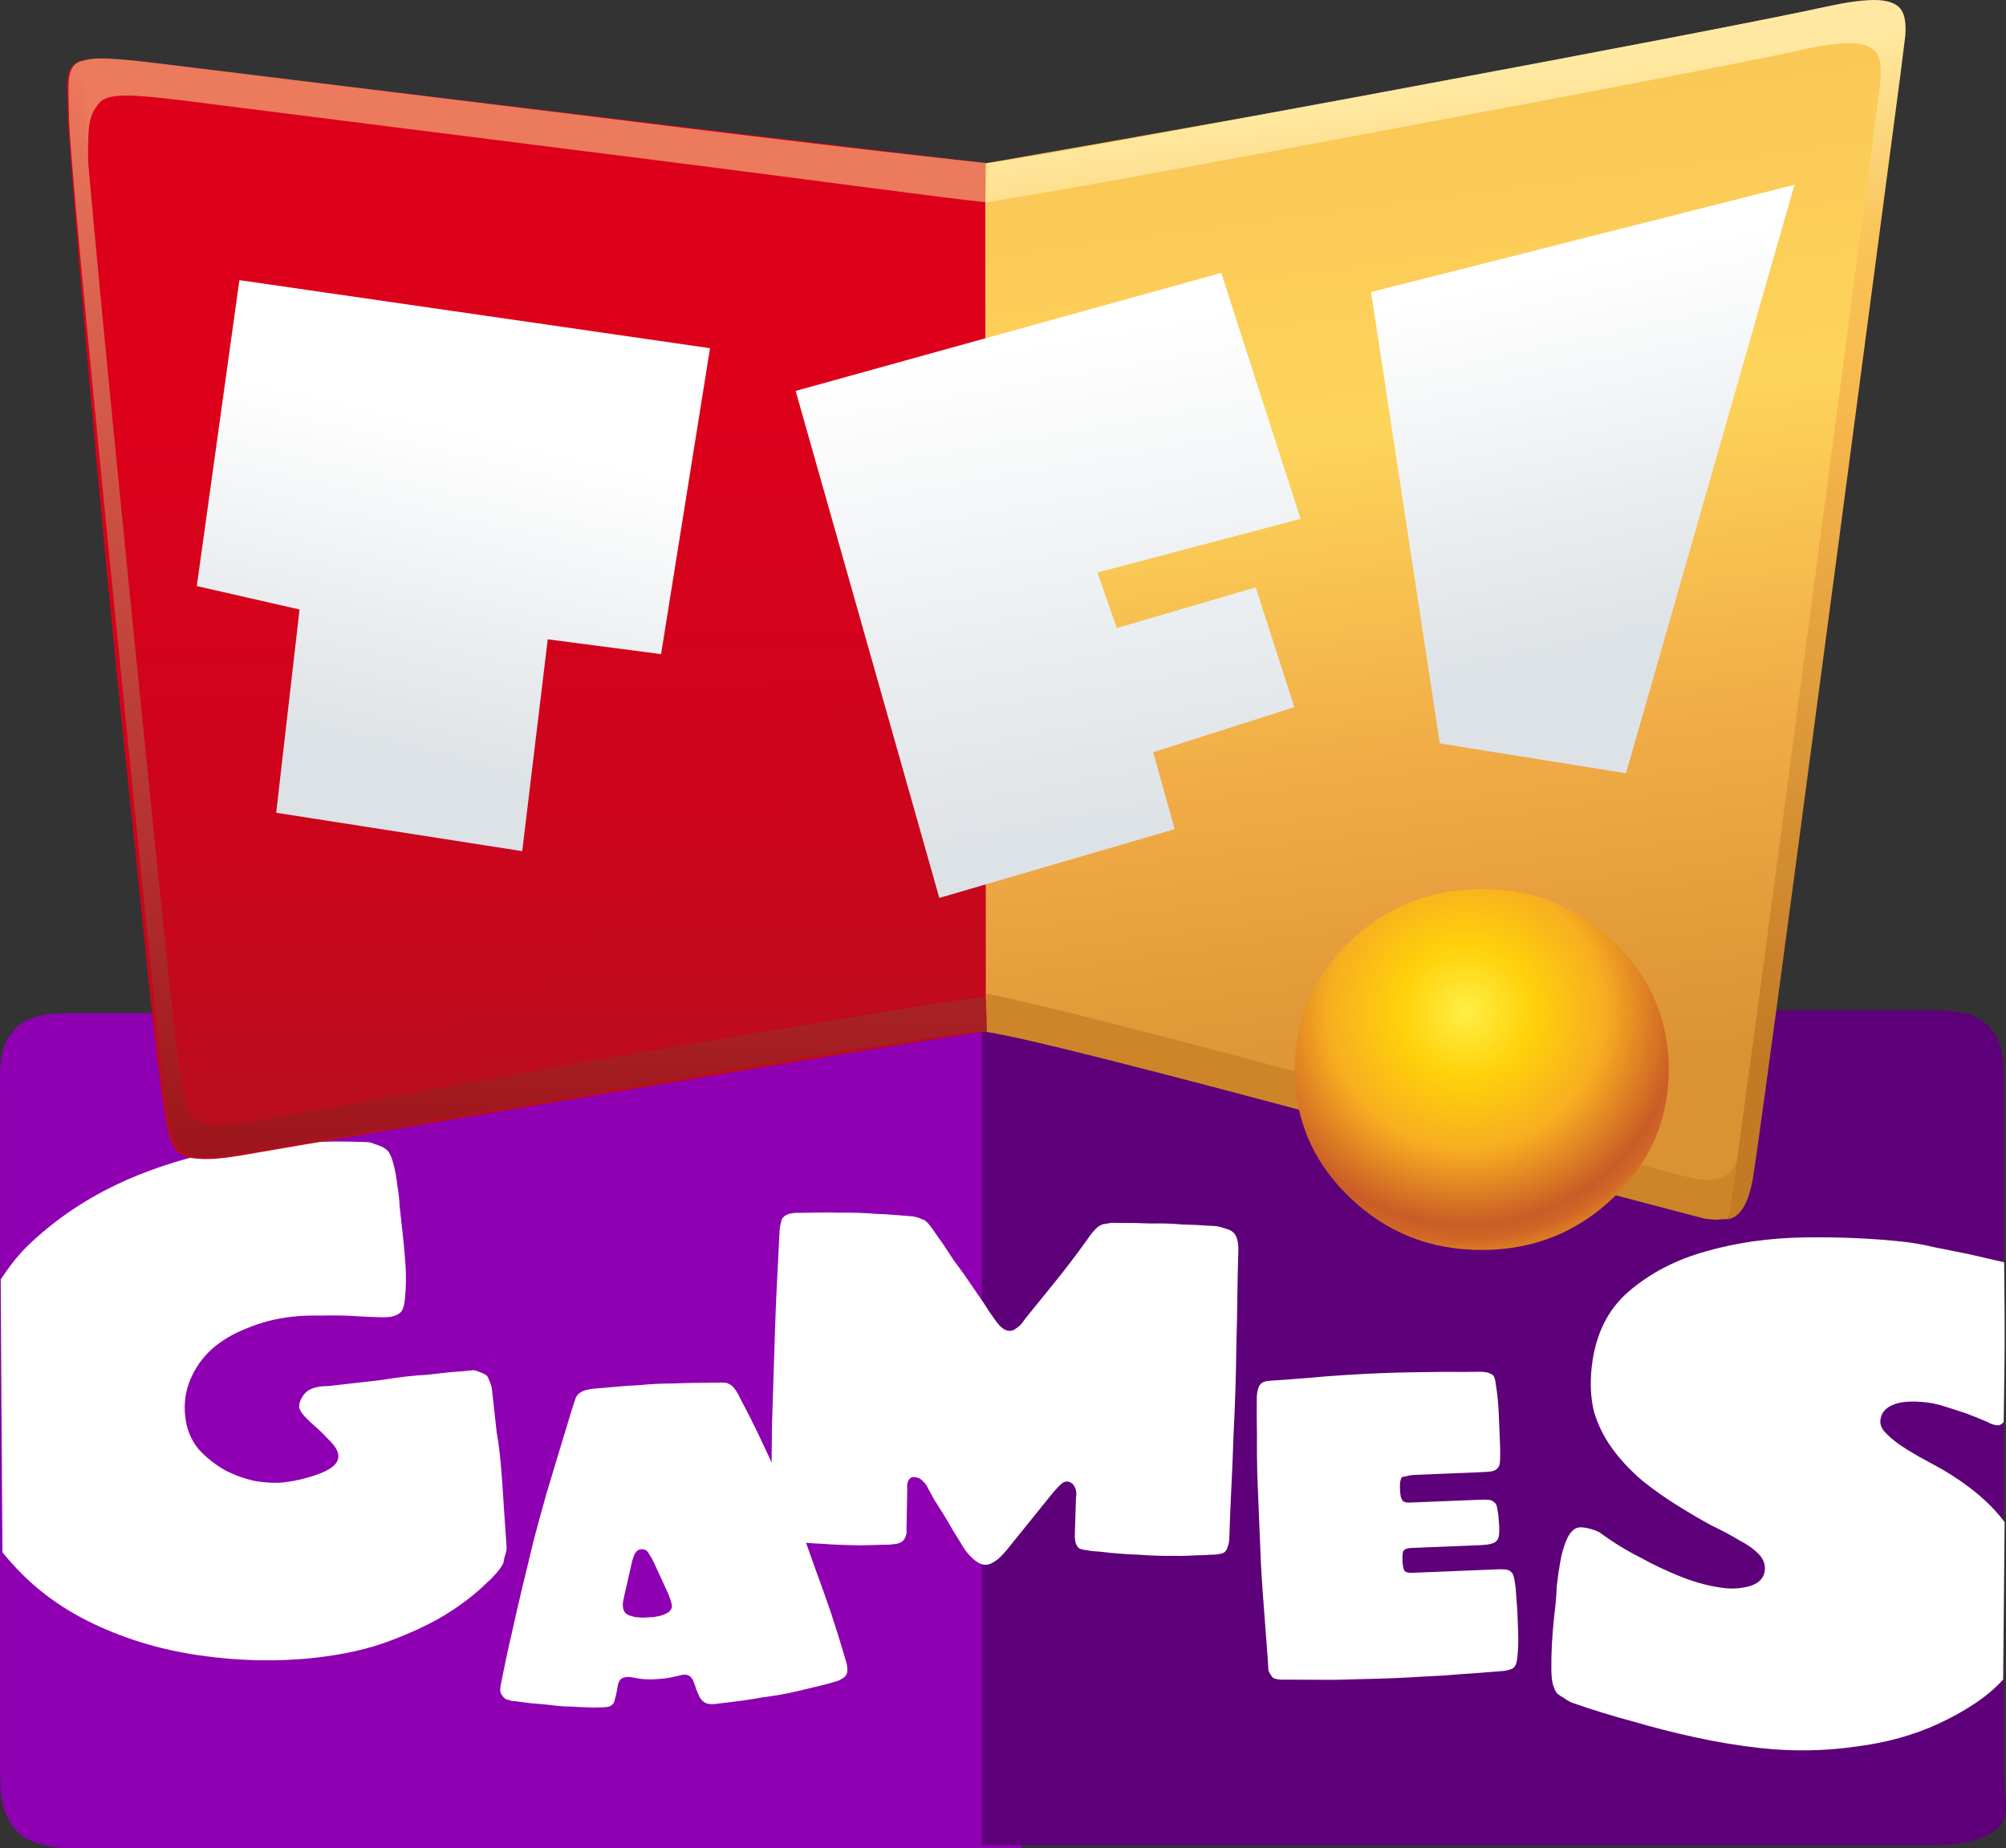
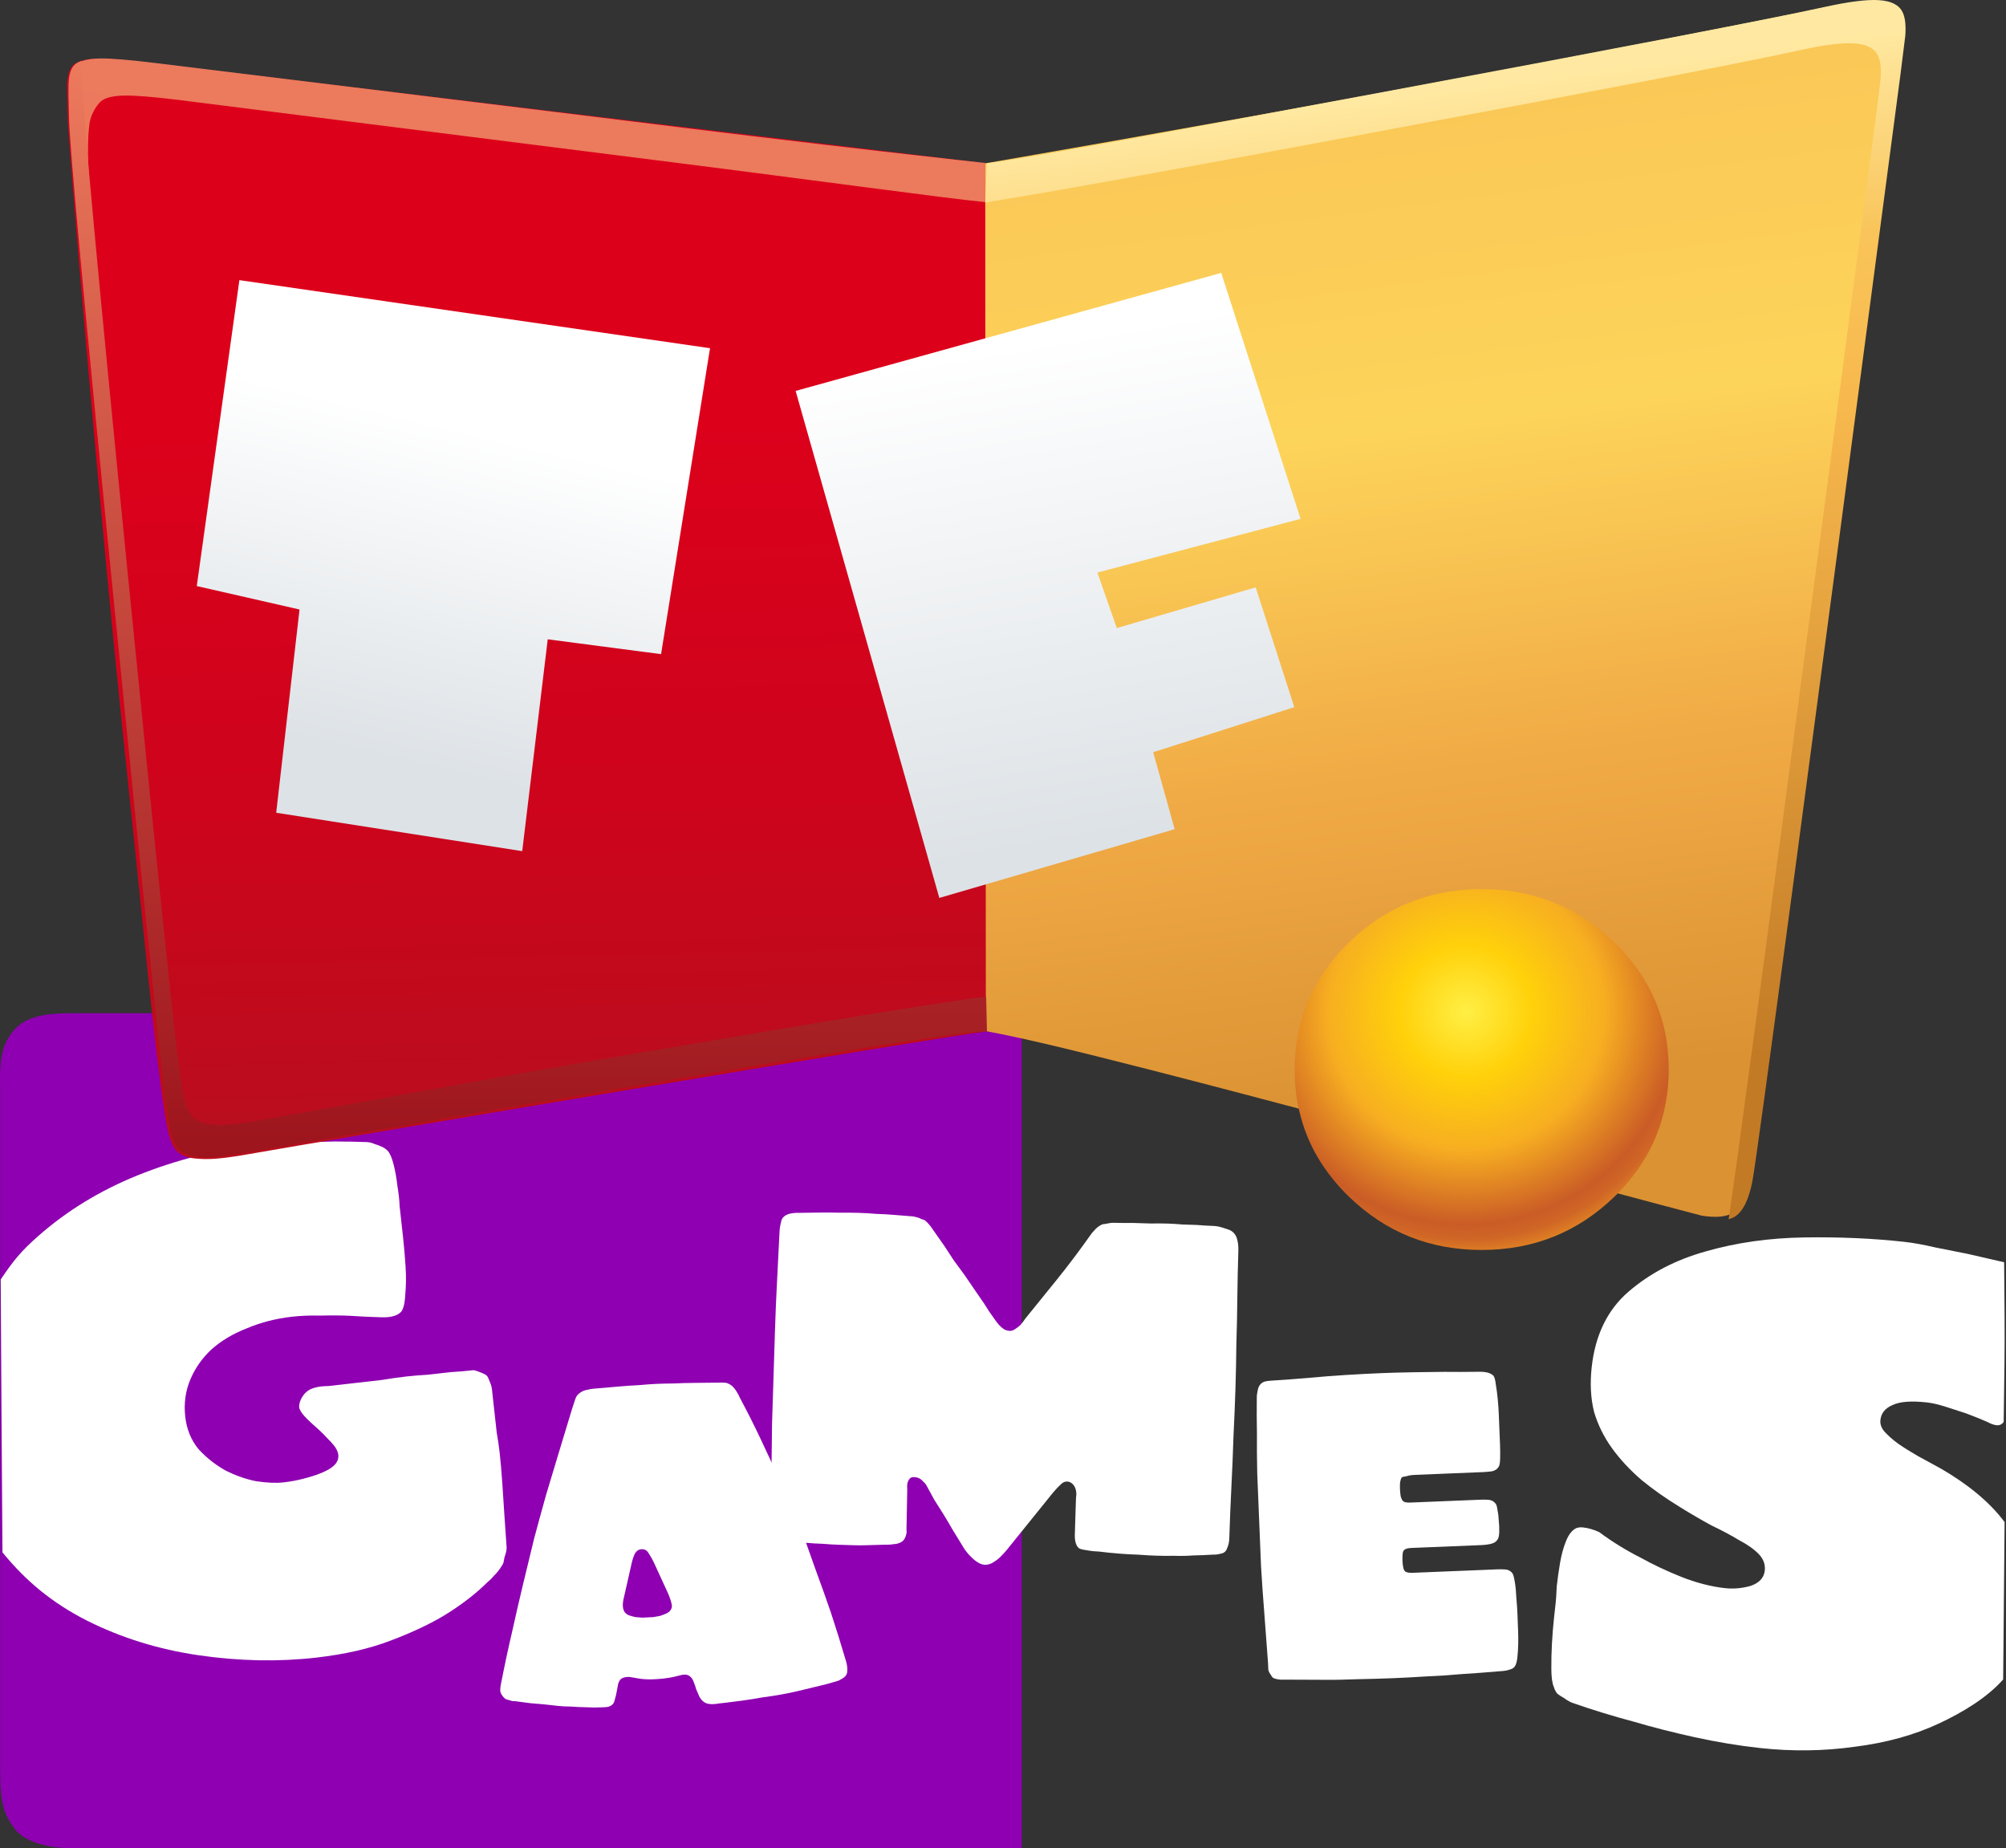
<svg xmlns="http://www.w3.org/2000/svg" version="1.1" width="307.44" height="283.242" viewBox="0,0,307.44,283.242">
  <rect x="0" y="0" width="307.44" height="283.242" fill="#333333" stroke="none" />
  <defs>
    <linearGradient x1="258.609" y1="35.454" x2="262.959" y2="221.586" gradientUnits="userSpaceOnUse" id="color-1">
      <stop offset="0" stop-color="#dd001a" />
      <stop offset="0.333" stop-color="#dd001b" />
      <stop offset="0.667" stop-color="#cd041c" />
      <stop offset="1" stop-color="#b4101d" />
    </linearGradient>
    <linearGradient x1="238.897" y1="60.493" x2="259.07" y2="212.655" gradientUnits="userSpaceOnUse" id="color-2">
      <stop offset="0" stop-color="#fac756" />
      <stop offset="0.333" stop-color="#fdd45a" />
      <stop offset="0.667" stop-color="#f1ab46" />
      <stop offset="1" stop-color="#db9233" />
    </linearGradient>
    <linearGradient x1="178.369" y1="61.984" x2="156.805" y2="201.438" gradientUnits="userSpaceOnUse" id="color-3">
      <stop offset="0" stop-color="#ec7a5d" />
      <stop offset="0.298" stop-color="#eb7258" />
      <stop offset="0.659" stop-color="#de1d20" />
      <stop offset="1" stop-color="#dd001b" />
    </linearGradient>
    <linearGradient x1="239.207" y1="60.743" x2="259.38" y2="212.906" gradientUnits="userSpaceOnUse" id="color-4">
      <stop offset="0" stop-color="#ffe9a2" />
      <stop offset="0.204" stop-color="#f9c459" />
      <stop offset="0.369" stop-color="#f7b84d" />
      <stop offset="1" stop-color="#c37a25" />
    </linearGradient>
    <linearGradient x1="333.908" y1="32.165" x2="313.184" y2="170.958" gradientUnits="userSpaceOnUse" id="color-5">
      <stop offset="0" stop-color="#d78e30" />
      <stop offset="0.204" stop-color="#dc9333" />
      <stop offset="0.369" stop-color="#cf842a" />
      <stop offset="1" stop-color="#ce852a" />
    </linearGradient>
    <radialGradient cx="311.028" cy="193.391" r="37.239" gradientUnits="userSpaceOnUse" id="color-6">
      <stop offset="0" stop-color="#ffef45" />
      <stop offset="0.271" stop-color="#ffd10a" />
      <stop offset="0.569" stop-color="#f7ae21" />
      <stop offset="0.878" stop-color="#ca5c26" />
      <stop offset="0.937" stop-color="#d06626" />
      <stop offset="1" stop-color="#df8123" />
    </radialGradient>
    <linearGradient x1="322.136" y1="77.202" x2="335.291" y2="152.873" gradientUnits="userSpaceOnUse" id="color-7">
      <stop offset="0" stop-color="#ffffff" />
      <stop offset="1" stop-color="#dde2e6" />
    </linearGradient>
    <linearGradient x1="321.824" y1="80.275" x2="334.265" y2="138.23" gradientUnits="userSpaceOnUse" id="color-8">
      <stop offset="0" stop-color="#ffffff" />
      <stop offset="1" stop-color="#dde2e6" />
    </linearGradient>
    <linearGradient x1="256.114" y1="127.349" x2="244.112" y2="178.098" gradientUnits="userSpaceOnUse" id="color-9">
      <stop offset="0" stop-color="#ffffff" />
      <stop offset="1" stop-color="#dde2e6" />
    </linearGradient>
    <linearGradient x1="167.219" y1="47.694" x2="167.219" y2="215.727" gradientUnits="userSpaceOnUse" id="color-10">
      <stop offset="0" stop-color="#ec7a5d" />
      <stop offset="1" stop-color="#9d141c" />
    </linearGradient>
  </defs>
  <g transform="translate(-86.337,-38.379)">
    <g data-paper-data="{&quot;isPaintingLayer&quot;:true}" stroke-linecap="butt" stroke-linejoin="miter" stroke-miterlimit="10" stroke-dasharray="" stroke-dashoffset="0" style="mix-blend-mode: normal">
      <g fill-rule="nonzero" stroke="#000000" stroke-width="0">
        <path d="M86.359,309.577c0,-14.982 0,-63.173 0,-103.125c0,-4.016 -0.421,-7.57 2.366,-10.461c2.133,-2.212 5.852,-2.335 8.925,-2.335c13.219,0 145.278,0 145.278,0v127.965c0,0 -133.693,0 -146.031,0c0,0 -5.983,0.025 -8.248,-2.911c-1.807,-2.341 -2.29,-4.139 -2.29,-9.133z" data-paper-data="{&quot;origPos&quot;:null}" fill="#8e00b2" />
-         <path d="M392.773,318.258c-2.266,2.936 -9.915,2.911 -9.915,2.911c-12.338,0 -146.031,0 -146.031,0v-127.965c0,0 132.059,0 145.278,0c3.073,0 6.792,0.123 8.925,2.335c2.787,2.891 2.366,6.445 2.366,10.461c0,39.952 0,88.143 0,103.125c0,4.994 1.183,6.791 -0.623,9.133z" data-paper-data="{&quot;origPos&quot;:null,&quot;index&quot;:null}" fill="#5e0079" />
      </g>
      <path d="M162.904,260.911c0.158,1.439 0.297,3.026 0.417,4.76c0.119,1.735 0.223,3.325 0.311,4.772c0.119,1.735 0.239,3.469 0.358,5.204c-0.031,0.367 -0.102,0.703 -0.211,1.008c-0.11,0.304 -0.184,0.604 -0.223,0.899c-0.039,0.296 -0.121,0.524 -0.247,0.684c-0.361,0.624 -0.8,1.184 -1.319,1.68c-0.251,0.32 -0.542,0.609 -0.871,0.865c-1.806,1.808 -4.016,3.517 -6.631,5.127c-2.215,1.345 -4.972,2.643 -8.271,3.893c-3.228,1.242 -7.035,2.113 -11.419,2.613c-5.798,0.661 -11.79,0.543 -17.975,-0.355c-6.185,-0.898 -11.931,-2.683 -17.237,-5.356c-5.236,-2.681 -9.229,-5.952 -12.871,-10.418c-0.022,-0.028 -0.27,-41.749 -0.268,-41.826c1.926,-2.867 3.163,-4.391 5.79,-6.688c4.373,-3.849 9.439,-6.94 15.196,-9.272c5.828,-2.34 11.819,-3.86 17.971,-4.562c2.404,-0.274 4.644,-0.42 6.718,-0.438c2.066,-0.09 3.886,-0.152 5.457,-0.185c1.862,0.006 3.512,0.037 4.95,0.091c0.432,0.02 0.837,0.119 1.214,0.299c0.369,0.103 0.743,0.243 1.12,0.418c0.377,0.176 0.688,0.395 0.932,0.659c0.33,0.399 0.622,1.095 0.874,2.086c0.252,0.991 0.442,2.062 0.569,3.213c0.19,1.071 0.305,2.114 0.345,3.129c0.111,1.007 0.19,1.727 0.238,2.158c0.048,0.432 0.147,1.331 0.297,2.698c0.151,1.367 0.278,2.846 0.381,4.437c0.095,1.519 0.077,2.978 -0.055,4.377c-0.069,1.319 -0.296,2.183 -0.681,2.591c-0.259,0.248 -0.562,0.428 -0.907,0.541c-0.275,0.1 -0.59,0.17 -0.943,0.211c-0.354,0.04 -0.746,0.051 -1.178,0.031c-1.579,-0.038 -3.163,-0.113 -4.75,-0.224c-1.367,-0.063 -2.872,-0.073 -4.514,-0.031c-1.579,-0.038 -3.041,0.019 -4.385,0.172c-2.475,0.282 -4.773,0.872 -6.894,1.769c-2.129,0.825 -3.943,1.906 -5.443,3.243c-1.429,1.328 -2.512,2.872 -3.249,4.632c-0.737,1.759 -0.995,3.646 -0.773,5.661c0.214,1.942 0.899,3.613 2.055,5.011c1.219,1.318 2.591,2.4 4.117,3.246c1.517,0.774 3.081,1.324 4.693,1.65c1.674,0.246 3.077,0.305 4.208,0.176c1.061,-0.121 2.078,-0.31 3.052,-0.566c0.196,-0.067 3.86,-0.88 4.947,-2.32c1.267,-1.678 -0.813,-3.32 -1.387,-3.971c-1.402,-1.592 -3.57,-2.991 -4.157,-4.391c-0.265,-0.633 0.237,-2.144 1.405,-2.876c1.101,-0.691 2.861,-0.621 2.998,-0.637l4.349,-0.496c1.202,-0.137 2.475,-0.282 3.818,-0.435c1.336,-0.221 2.57,-0.396 3.701,-0.525c1.061,-0.121 2.196,-0.216 3.405,-0.285c1.273,-0.145 2.404,-0.274 3.394,-0.387c1.21,-0.069 2.415,-0.172 3.618,-0.309c0.22,0.044 0.479,0.124 0.778,0.239c0.597,0.224 0.975,0.399 1.132,0.527c0.157,0.127 0.287,0.331 0.389,0.611c0.103,0.28 0.201,0.524 0.295,0.732c0.103,0.28 0.17,0.564 0.201,0.851l0.368,3.345c0.111,1.007 0.23,2.086 0.357,3.237c0.19,1.071 0.336,2.074 0.439,3.009z" fill="#ffffff" fill-rule="nonzero" stroke="none" stroke-width="0.686" />
      <path d="M216.11,294.929c-0.124,0.28 -0.363,0.521 -0.72,0.721c-0.311,0.198 -0.579,0.325 -0.805,0.382c-1.082,0.327 -2.143,0.607 -3.183,0.84c-0.904,0.227 -1.853,0.455 -2.848,0.686c-0.995,0.231 -1.878,0.411 -2.649,0.54c-0.68,0.124 -1.565,0.259 -2.655,0.403c-1.043,0.188 -2.064,0.351 -3.063,0.491c-0.999,0.14 -1.863,0.25 -2.59,0.331c-0.682,0.076 -1.023,0.114 -1.023,0.114c-1.043,0.188 -1.8,0.133 -2.271,-0.165c-0.33,-0.212 -0.597,-0.52 -0.799,-0.922c-0.154,-0.358 -0.309,-0.717 -0.464,-1.075c-0.111,-0.406 -0.244,-0.788 -0.398,-1.147c-0.109,-0.36 -0.306,-0.648 -0.59,-0.863c-0.237,-0.172 -0.492,-0.251 -0.766,-0.238l-0.342,0.017c-0.452,0.113 -0.926,0.228 -1.424,0.343c-0.815,0.177 -1.792,0.292 -2.933,0.348c-0.411,0.02 -0.845,0.019 -1.303,-0.002c-0.458,-0.021 -0.872,-0.07 -1.242,-0.146c-0.461,-0.069 -0.876,-0.14 -1.245,-0.214l-0.411,0.02c-0.274,0.013 -0.544,0.095 -0.811,0.245c-0.221,0.148 -0.391,0.43 -0.508,0.848c-0.074,0.369 -0.146,0.761 -0.218,1.177c-0.071,0.415 -0.167,0.808 -0.286,1.18c-0.074,0.369 -0.198,0.627 -0.374,0.772c-0.263,0.241 -0.599,0.372 -1.01,0.392l-0.616,0.03c-0.821,0.04 -1.644,0.034 -2.47,-0.017c-0.686,-0.01 -1.42,-0.043 -2.2,-0.099c-0.778,-0.006 -1.465,-0.041 -2.063,-0.106c-0.643,-0.06 -1.356,-0.14 -2.138,-0.239c-0.734,-0.056 -1.423,-0.114 -2.066,-0.175c-0.782,-0.099 -1.541,-0.2 -2.278,-0.301c-0.274,0.013 -0.527,-0.02 -0.759,-0.1c-0.232,-0.08 -0.441,-0.139 -0.626,-0.175c-0.187,-0.082 -0.329,-0.19 -0.427,-0.322c-0.289,-0.306 -0.464,-0.618 -0.525,-0.935c-0.018,-0.365 0.03,-0.801 0.142,-1.31c0.513,-2.631 1.073,-5.242 1.679,-7.832c0.487,-2.218 1.035,-4.6 1.644,-7.144c0.609,-2.544 1.18,-4.904 1.715,-7.079c0.581,-2.177 1.202,-4.448 1.865,-6.812c0.709,-2.366 1.359,-4.524 1.95,-6.473c0.592,-1.949 1.085,-3.573 1.479,-4.873c0.394,-1.299 0.592,-1.949 0.592,-1.949c0.16,-0.465 0.3,-0.883 0.419,-1.255c0.117,-0.417 0.352,-0.749 0.706,-0.994c0.354,-0.246 0.712,-0.4 1.075,-0.464c0.406,-0.111 0.815,-0.176 1.225,-0.196c1.23,-0.103 2.436,-0.207 3.62,-0.312c1.002,-0.092 2.027,-0.163 3.076,-0.214c1.093,-0.096 2.004,-0.162 2.734,-0.197c0.73,-0.035 1.621,-0.057 2.672,-0.064c1.095,-0.053 2.145,-0.082 3.151,-0.088c1.188,-0.014 2.377,-0.026 3.565,-0.036c0.456,-0.022 0.845,-0.019 1.166,0.008c0.321,0.028 0.672,0.194 1.053,0.498c0.287,0.26 0.555,0.613 0.806,1.058c0.148,0.221 0.274,0.467 0.378,0.736c1.055,1.961 2.092,4.014 3.11,6.16c0.866,1.833 1.81,3.868 2.833,6.105c1.068,2.235 2.069,4.495 3.003,6.782c0.888,2.289 1.758,4.671 2.609,7.144c0.895,2.426 1.688,4.651 2.381,6.675c0.803,2.43 1.534,4.773 2.192,7.027c0.107,0.315 0.189,0.608 0.248,0.88c0.057,0.226 0.093,0.498 0.108,0.818c0.013,0.274 -0.02,0.527 -0.1,0.759zM189.159,285.052c0.169,-0.283 0.201,-0.581 0.094,-0.896c-0.063,-0.363 -0.225,-0.858 -0.483,-1.486l-2.223,-4.831c-0.205,-0.447 -0.455,-0.892 -0.751,-1.335c-0.252,-0.491 -0.629,-0.724 -1.131,-0.7c-0.502,0.024 -0.876,0.317 -1.124,0.877c-0.204,0.513 -0.361,1.046 -0.471,1.6l-1.13,4.993c-0.23,0.926 -0.195,1.633 0.103,2.121c0.148,0.221 0.362,0.394 0.642,0.517c0.326,0.121 0.674,0.219 1.043,0.292c0.367,0.025 0.711,0.054 1.033,0.087c0.365,-0.018 0.661,-0.032 0.89,-0.043c0.183,-0.009 0.456,-0.022 0.821,-0.04c0.363,-0.061 0.703,-0.123 1.02,-0.186c0.361,-0.109 0.697,-0.239 1.01,-0.392c0.313,-0.152 0.532,-0.346 0.658,-0.58z" fill="#ffffff" fill-rule="nonzero" stroke="none" stroke-width="0.686" />
      <path d="M275.69,250.996c-0.074,2.352 -0.178,4.875 -0.312,7.568c-0.085,2.695 -0.189,5.218 -0.312,7.568c-0.134,2.694 -0.243,5.363 -0.326,8.009c-0.009,0.294 -0.042,0.563 -0.099,0.806c-0.057,0.243 -0.138,0.486 -0.244,0.728c-0.055,0.195 -0.159,0.363 -0.31,0.506c-0.152,0.142 -0.326,0.235 -0.524,0.278c-0.197,0.04 -0.395,0.083 -0.593,0.128c-0.197,0.04 -0.443,0.055 -0.737,0.046c-1.032,0.065 -2.039,0.107 -3.021,0.125c-0.885,0.07 -1.842,0.089 -2.871,0.056c-0.981,0.015 -1.889,0.01 -2.722,-0.016c-0.882,-0.028 -1.837,-0.081 -2.864,-0.16c-1.029,-0.032 -1.984,-0.086 -2.864,-0.16c-1.028,-0.079 -2.079,-0.185 -3.154,-0.32c-0.49,-0.015 -0.93,-0.052 -1.321,-0.111c-0.391,-0.059 -0.756,-0.119 -1.098,-0.181c-0.293,-0.056 -0.511,-0.136 -0.655,-0.241c-0.286,-0.254 -0.47,-0.652 -0.551,-1.195c-0.041,-0.246 -0.057,-0.517 -0.048,-0.811l0.176,-5.586c0.061,-0.39 0.072,-0.733 0.032,-1.029c-0.078,-0.64 -0.357,-1.115 -0.838,-1.424c-0.531,-0.262 -1.024,-0.179 -1.479,0.248c-0.404,0.379 -0.81,0.808 -1.218,1.286l-7.121,8.825c-0.357,0.43 -0.712,0.811 -1.066,1.144c-0.303,0.285 -0.655,0.543 -1.055,0.776c-0.4,0.232 -0.796,0.343 -1.188,0.33c-0.392,-0.012 -0.78,-0.147 -1.164,-0.404c-0.337,-0.207 -0.648,-0.462 -0.932,-0.765c-0.334,-0.305 -0.665,-0.683 -0.994,-1.135c-0.7,-1.15 -1.329,-2.176 -1.89,-3.076c-0.511,-0.899 -1,-1.724 -1.467,-2.474c-0.467,-0.75 -0.911,-1.451 -1.332,-2.102c-0.37,-0.698 -0.764,-1.422 -1.182,-2.171c-0.092,-0.199 -0.305,-0.451 -0.638,-0.756c-0.332,-0.354 -0.768,-0.54 -1.307,-0.556c-0.294,-0.009 -0.518,0.082 -0.671,0.274c-0.153,0.192 -0.258,0.409 -0.315,0.652c-0.058,0.292 -0.068,0.611 -0.03,0.956l-0.121,6.177c0.041,0.246 0.034,0.467 -0.021,0.662c-0.113,0.487 -0.297,0.849 -0.549,1.086c-0.251,0.189 -0.55,0.326 -0.896,0.413c-0.295,0.037 -0.616,0.076 -0.96,0.117c-0.393,0.034 -0.786,0.045 -1.178,0.032c-0.835,0.02 -1.645,0.043 -2.43,0.07c-0.687,0.025 -1.423,0.025 -2.207,-0c-0.735,-0.023 -1.446,-0.046 -2.132,-0.067c-0.735,-0.023 -1.543,-0.072 -2.423,-0.146c-0.882,-0.028 -1.714,-0.077 -2.497,-0.148c-0.881,-0.074 -1.761,-0.151 -2.641,-0.23c-0.343,-0.011 -0.636,-0.043 -0.88,-0.097c-0.244,-0.054 -0.487,-0.111 -0.73,-0.17c-0.244,-0.054 -0.413,-0.133 -0.508,-0.237c-0.24,-0.155 -0.406,-0.332 -0.498,-0.531c-0.041,-0.246 -0.083,-0.493 -0.124,-0.74c-0.041,-0.246 -0.058,-0.492 -0.051,-0.738c-0.013,-2.698 -0.002,-5.396 0.034,-8.092c0.023,-2.305 0.052,-4.756 0.085,-7.355c0.083,-2.646 0.161,-5.096 0.232,-7.35c0.07,-2.205 0.144,-4.582 0.225,-7.13c0.08,-2.548 0.181,-4.948 0.301,-7.201c0.133,-2.645 0.264,-5.265 0.395,-7.86c0.009,-0.294 0.043,-0.587 0.102,-0.88c0.057,-0.243 0.114,-0.487 0.17,-0.731c0.057,-0.243 0.186,-0.46 0.388,-0.65c0.303,-0.285 0.775,-0.466 1.415,-0.544c0.295,-0.037 0.615,-0.05 0.958,-0.039c1.079,-0.012 2.159,-0.027 3.239,-0.045c0.932,-0.017 1.913,-0.009 2.942,0.023c1.079,-0.012 2.06,-0.004 2.942,0.023c0.833,0.026 1.714,0.077 2.644,0.153c0.98,0.031 1.886,0.083 2.717,0.155c0.979,0.077 1.982,0.158 3.009,0.242c0.244,0.054 0.463,0.11 0.657,0.168c0.195,0.052 0.388,0.132 0.581,0.239c0.244,0.054 0.437,0.134 0.581,0.239c0.286,0.254 0.547,0.532 0.783,0.834l0.422,0.602c0.563,0.803 1.127,1.605 1.69,2.408c0.468,0.701 0.96,1.453 1.474,2.254c0.565,0.754 1.082,1.457 1.552,2.109c0.468,0.701 0.984,1.454 1.548,2.256c0.563,0.803 1.079,1.555 1.548,2.256c0.513,0.85 1.052,1.652 1.616,2.405c0.234,0.351 0.47,0.653 0.707,0.905c0.237,0.253 0.476,0.456 0.717,0.611c0.289,0.156 0.581,0.239 0.875,0.248c0.294,0.009 0.567,-0.08 0.818,-0.269c0.3,-0.187 0.577,-0.399 0.829,-0.636c0.254,-0.286 0.51,-0.622 0.767,-1.006c1.48,-1.817 3.087,-3.802 4.823,-5.955c1.736,-2.153 3.451,-4.428 5.145,-6.827c0.155,-0.24 0.333,-0.455 0.535,-0.645c0.306,-0.383 0.684,-0.69 1.133,-0.921c0.199,-0.092 0.397,-0.134 0.593,-0.128c0.197,-0.04 0.42,-0.082 0.666,-0.126c0.197,-0.04 0.443,-0.055 0.737,-0.046c0.931,0.029 1.887,0.036 2.869,0.021c0.833,0.026 1.715,0.054 2.646,0.083c0.981,-0.015 1.889,-0.01 2.722,0.016c0.686,0.022 1.42,0.068 2.203,0.139c0.784,0.025 1.519,0.048 2.205,0.07c0.832,0.072 1.639,0.121 2.423,0.146c0.441,0.014 0.856,0.076 1.245,0.186c0.34,0.109 0.68,0.218 1.02,0.327c0.389,0.11 0.702,0.292 0.939,0.545c0.237,0.253 0.4,0.527 0.489,0.824c0.089,0.297 0.153,0.593 0.193,0.889c0.038,0.345 0.052,0.689 0.041,1.031c-0.079,2.499 -0.132,4.974 -0.16,7.426c-0.017,2.109 -0.065,4.388 -0.142,6.838c-0.027,2.403 -0.072,4.633 -0.137,6.691z" fill="#ffffff" fill-rule="nonzero" stroke="none" stroke-width="0.686" />
      <path d="M318.949,287.023c0.011,0.268 0.029,0.714 0.055,1.338c0.025,0.624 0.03,1.294 0.015,2.01c-0.017,0.671 -0.058,1.32 -0.121,1.948c-0.064,0.628 -0.179,1.079 -0.347,1.354c-0.125,0.228 -0.319,0.393 -0.583,0.493c-0.264,0.1 -0.529,0.178 -0.795,0.233c-0.31,0.055 -0.622,0.089 -0.934,0.101c-1.959,0.169 -3.918,0.316 -5.878,0.441c-1.691,0.158 -3.473,0.276 -5.346,0.352c-1.871,0.119 -3.565,0.209 -5.081,0.271c-1.695,0.069 -3.524,0.123 -5.488,0.161c-1.962,0.08 -3.792,0.11 -5.491,0.09c-2.01,-0.007 -3.999,-0.015 -5.964,-0.025c-0.268,0.011 -0.514,-0 -0.738,-0.033c-0.225,-0.033 -0.45,-0.091 -0.677,-0.173c-0.182,-0.082 -0.322,-0.232 -0.42,-0.452c-0.236,-0.303 -0.381,-0.588 -0.437,-0.853c-0.013,-0.312 -0.026,-0.647 -0.041,-1.003c-0.198,-2.672 -0.395,-5.3 -0.59,-7.882c-0.18,-2.226 -0.343,-4.565 -0.487,-7.016c-0.102,-2.497 -0.194,-4.749 -0.276,-6.756c-0.109,-2.676 -0.21,-5.151 -0.303,-7.425c-0.05,-2.321 -0.065,-4.33 -0.045,-6.029c-0.037,-2.009 -0.045,-3.84 -0.023,-5.493c-0.009,-0.223 0.004,-0.447 0.04,-0.672c0.036,-0.225 0.072,-0.427 0.109,-0.607c0.037,-0.18 0.097,-0.361 0.179,-0.543c0.208,-0.366 0.467,-0.6 0.775,-0.702c0.309,-0.102 0.663,-0.161 1.065,-0.177c1.96,-0.122 3.942,-0.27 5.945,-0.444c1.691,-0.158 3.517,-0.3 5.477,-0.425c1.96,-0.122 3.788,-0.218 5.483,-0.287c1.516,-0.062 3.123,-0.106 4.819,-0.133c1.741,-0.029 3.348,-0.05 4.822,-0.063c1.743,0.018 3.462,0.015 5.159,-0.01c0.312,-0.013 0.625,-0.004 0.939,0.025c0.628,0.064 1.104,0.245 1.429,0.545c0.188,0.216 0.318,0.679 0.392,1.391c0.117,0.665 0.213,1.398 0.291,2.199c0.077,0.801 0.131,1.558 0.16,2.272c0.029,0.714 0.047,1.159 0.055,1.338c0.005,0.134 0.022,0.535 0.049,1.204c0.027,0.669 0.056,1.383 0.087,2.141c0.031,0.758 0.038,1.473 0.02,2.143c-0.017,0.671 -0.089,1.098 -0.216,1.282c-0.208,0.366 -0.556,0.603 -1.043,0.713c-0.489,0.062 -0.934,0.101 -1.335,0.118l-10.502,0.429c-0.312,0.013 -0.601,0.046 -0.867,0.099c-0.221,0.051 -0.442,0.105 -0.663,0.161c-0.223,0.009 -0.377,0.06 -0.463,0.153c-0.086,0.093 -0.166,0.319 -0.24,0.68c-0.032,0.314 -0.04,0.672 -0.023,1.073c0.016,0.401 0.054,0.78 0.113,1.134c0.104,0.353 0.225,0.594 0.364,0.722c0.093,0.085 0.229,0.147 0.41,0.184c0.225,0.033 0.449,0.045 0.672,0.036l0.803,-0.033l9.967,-0.407c0.401,-0.016 0.804,-0.012 1.207,0.014c0.448,0.024 0.813,0.21 1.095,0.558c0.139,0.128 0.242,0.459 0.309,0.992c0.109,0.487 0.177,1.042 0.202,1.667c0.068,0.578 0.092,1.158 0.071,1.739c-0.023,0.537 -0.098,0.897 -0.224,1.081c-0.208,0.366 -0.556,0.603 -1.043,0.713c-0.487,0.109 -0.931,0.172 -1.332,0.188l-9.9,0.404l-0.937,0.038c-0.58,0.024 -0.955,0.128 -1.126,0.314c-0.13,0.094 -0.211,0.299 -0.243,0.613c-0.032,0.314 -0.041,0.65 -0.026,1.006c0.015,0.357 0.051,0.69 0.108,1.001c0.057,0.31 0.156,0.53 0.295,0.658c0.093,0.085 0.252,0.146 0.476,0.182c0.225,0.033 0.449,0.045 0.672,0.036l0.936,-0.038l12.041,-0.492c0.401,-0.016 0.804,-0.012 1.207,0.014c0.448,0.024 0.813,0.21 1.095,0.558c0.141,0.173 0.272,0.637 0.392,1.391c0.118,0.71 0.196,1.511 0.232,2.403c0.079,0.845 0.134,1.647 0.165,2.405c0.029,0.714 0.047,1.159 0.055,1.338z" fill="#ffffff" fill-rule="nonzero" stroke="none" stroke-width="0.686" />
      <path d="M393.341,295.765c-2.465,2.784 -6.184,5.049 -9.95,6.796c-3.766,1.747 -8.028,2.918 -12.786,3.514c-4.766,0.669 -9.614,0.734 -14.545,0.194c-3.238,-0.355 -6.567,-0.906 -9.985,-1.652c-3.345,-0.739 -6.424,-1.523 -9.238,-2.353c-3.329,-0.886 -6.535,-1.871 -9.619,-2.954c-0.426,-0.195 -0.81,-0.423 -1.154,-0.685c-0.352,-0.187 -0.7,-0.411 -1.044,-0.673c-0.262,-0.327 -0.447,-0.682 -0.553,-1.066c-0.238,-0.548 -0.362,-1.455 -0.372,-2.722c-0.01,-1.267 0.021,-2.567 0.092,-3.9c0.079,-1.406 0.184,-2.698 0.313,-3.876c0.137,-1.251 0.226,-2.061 0.266,-2.429c0.056,-0.515 0.108,-1.329 0.155,-2.441c0.129,-1.178 0.299,-2.388 0.51,-3.631c0.211,-1.243 0.52,-2.364 0.927,-3.362c0.407,-0.998 0.925,-1.649 1.555,-1.952c0.311,-0.115 0.65,-0.152 1.018,-0.111c0.442,0.048 0.843,0.127 1.203,0.237c0.434,0.118 0.863,0.277 1.288,0.476c1.997,1.485 4.125,2.798 6.383,3.939c1.825,1.019 3.878,1.989 6.161,2.909c2.356,0.929 4.601,1.51 6.735,1.744c1.325,0.145 2.641,0.029 3.948,-0.35c1.316,-0.451 2.034,-1.229 2.155,-2.333c0.105,-0.957 -0.211,-1.811 -0.948,-2.562c-0.737,-0.751 -1.74,-1.457 -3.008,-2.117c-1.187,-0.726 -2.594,-1.476 -4.222,-2.25c-1.546,-0.84 -3.122,-1.757 -4.726,-2.752c-2.234,-1.362 -4.239,-2.773 -6.016,-4.234c-1.768,-1.534 -3.267,-3.151 -4.496,-4.85c-1.229,-1.699 -2.143,-3.549 -2.743,-5.551c-0.518,-2.068 -0.64,-4.353 -0.366,-6.855c0.54,-4.931 2.415,-8.785 5.624,-11.561c3.291,-2.842 7.241,-4.904 11.85,-6.187c4.691,-1.348 9.722,-2.063 15.094,-2.144c5.371,-0.082 10.449,0.14 15.233,0.664c1.472,0.161 3.079,0.449 4.821,0.863c1.75,0.34 3.427,0.673 5.03,0.999c1.889,0.43 3.742,0.857 5.557,1.279c0.001,0 0.002,0 0.003,0c0.049,5.371 0.115,11.411 0.05,15.587c-0.048,3.058 -0.087,6.002 -0.121,8.895c-0.13,0.17 -0.27,0.293 -0.42,0.371c-0.319,0.188 -0.764,0.175 -1.336,-0.041c-0.287,-0.102 -0.5,-0.199 -0.638,-0.293c-1.137,-0.497 -2.278,-0.957 -3.424,-1.381c-1.006,-0.334 -2.049,-0.671 -3.129,-1.013c-1.08,-0.342 -2.024,-0.557 -2.834,-0.646c-2.429,-0.266 -4.194,-0.125 -5.297,0.425c-1.095,0.476 -1.699,1.229 -1.812,2.259c-0.073,0.662 0.157,1.283 0.69,1.863c0.532,0.58 1.212,1.176 2.038,1.787c0.9,0.62 1.911,1.252 3.032,1.896c1.195,0.653 2.389,1.305 3.584,1.957c3.908,2.276 7.338,4.992 9.687,8.15c-0.055,5.356 -0.22,24.119 -0.22,24.119z" fill="#ffffff" fill-rule="nonzero" stroke="none" stroke-width="0.686" />
      <path d="M237.596,196.442c-5.951,0.621 -96.34,15.894 -114.691,19.079c-2.561,0.413 -4.533,0.565 -5.916,0.455c-0.732,-0.054 -2.515,-0.056 -3.646,-1.301c-0.993,-1.094 -1.365,-3.305 -1.681,-5.214c-1.626,-9.835 -3.483,-30.469 -5.574,-49.94c-4.748,-44.211 -9.356,-100.793 -9.362,-103.121l-0.111,-5.015c0.062,-1.51 0.401,-2.538 1.017,-3.083c0.671,-0.593 1.924,-0.899 3.758,-0.916c1.66,-0.017 4.415,0.21 8.264,0.681l127.741,15.327" fill="url(#color-1)" fill-rule="evenodd" stroke="none" stroke-width="1" />
      <path d="M237.332,63.412c0,0 31.488,-5.43 63.301,-11.303c30.252,-5.585 60.798,-11.603 64.835,-12.492c3.604,-0.793 6.322,-1.139 8.156,-1.038c1.763,0.093 2.949,0.61 3.558,1.55c0.522,0.798 0.717,2.102 0.584,3.912l-0.754,6.036c-2.89,21.923 -6.012,44.292 -8.797,65.331c-5.039,38.068 -9.363,71.781 -11.965,90.615c-1.361,9.855 -2.508,15.636 -2.535,15.837c-0.473,1.099 -1.054,1.882 -1.741,2.349c-0.995,0.665 -2.604,0.824 -4.825,0.478c-0.391,-0.06 -38.324,-10.25 -69.475,-18.443c-8.135,-2.139 -22.496,-5.88 -31.681,-8.026c-5.068,-1.184 -8.561,-1.817 -8.561,-1.817" fill="url(#color-2)" fill-rule="evenodd" stroke="none" stroke-width="1" />
      <path d="M237.352,69.357c-6.64,-0.643 -25.145,-3.256 -56.093,-7.135l-67.47,-8.516c-3.85,-0.471 -6.605,-0.698 -8.264,-0.681c-1.834,0.017 -3.086,0.323 -3.758,0.916c-0.209,0.185 -1.472,1.524 -1.728,3.478c-0.501,3.817 0.022,9.421 0.022,9.421c0.011,3.778 -2.46,-11.309 -2.471,-15.087l1.338,-4.022c0.695,-0.254 1.628,-0.385 2.798,-0.394c1.66,-0.017 4.415,0.21 8.264,0.681l67.47,8.265c38.031,4.758 59.888,7.071 59.888,7.071" fill="url(#color-3)" fill-rule="evenodd" stroke="none" stroke-width="1" />
      <path d="M237.563,63.386c3.636,-0.311 23.957,-4.038 60.675,-10.889c36.923,-6.884 59.526,-11.238 67.808,-13.063c3.604,-0.793 6.322,-1.139 8.156,-1.038c1.028,0.054 1.862,0.255 2.502,0.603c0.451,0.237 0.803,0.553 1.056,0.948c0.522,0.798 0.717,2.102 0.584,3.912l-0.754,6.036c-14.351,108.901 -21.904,165.367 -22.659,169.399c-0.535,2.838 -1.415,4.669 -2.639,5.492l-0.261,0.166l-0.77,0.297l0.012,-0.059l1.285,-9.024c2.876,-20.798 9.957,-74.012 21.245,-159.64l0.754,-6.036c0.133,-1.81 -0.062,-3.114 -0.584,-3.912c-0.609,-0.94 -1.795,-1.457 -3.558,-1.55c-1.834,-0.101 -4.553,0.245 -8.156,1.038c-8.282,1.825 -30.885,6.179 -67.808,13.063c-28.314,5.283 -46.792,8.621 -55.436,10.013c-0.462,0.074 -1.661,0.297 -1.661,0.297" fill="url(#color-4)" fill-rule="evenodd" stroke="none" stroke-width="1" />
-       <path d="M352.557,216.165l-1.291,9.024l-2.096,0.12l-1.501,-0.153h-0.012l-0.262,-0.059l-13.175,-3.463l-2.823,-0.756l-1.001,-0.284l-35.498,-9.61c-33.298,-8.96 -52.445,-13.781 -57.44,-14.465l-0,-0.462l0.143,-0l-0.004,-4.873l-0.143,0.012l-0,-0.545c6.877,1.299 25.456,6.022 55.736,14.17l35.498,9.61c10.848,2.939 16.606,4.46 17.273,4.562c2.231,0.346 3.847,0.187 4.847,-0.478c0.69,-0.467 1.273,-1.25 1.749,-2.349" fill="url(#color-5)" fill-rule="evenodd" stroke="none" stroke-width="1" />
      <path d="M333.676,182.726c5.601,5.394 8.404,11.909 8.411,19.544c0.006,7.248 -2.51,13.491 -7.549,18.727l-0.58,0.593l-0.249,0.237c-5.6,5.403 -12.356,8.108 -20.268,8.115c-7.912,0.007 -14.669,-2.687 -20.269,-8.081c-3.979,-3.822 -6.544,-8.211 -7.694,-13.166l-0.071,-0.273c-0.436,-1.952 -0.651,-3.987 -0.645,-6.106c-0.014,-7.635 2.778,-14.155 8.378,-19.558c5.592,-5.403 12.344,-8.108 20.256,-8.115c7.912,-0.007 14.673,2.687 20.281,8.081" fill="url(#color-6)" fill-rule="evenodd" stroke="none" stroke-width="1" />
      <path d="M237.73,90.12l35.774,-9.918l12.16,37.693l-31.14,8.23l2.971,8.51l21.289,-6.242l5.92,18.361l-21.632,6.906l3.294,11.794l-28.567,8.347l-7.503,2.188l-22.022,-77.7l29.456,-8.17" fill="url(#color-7)" fill-rule="evenodd" stroke="none" stroke-width="1" />
-       <path d="M361.361,66.696l-25.82,90.189l-28.542,-4.577l-10.538,-69.173l64.9,-16.439" fill="url(#color-8)" fill-rule="evenodd" stroke="none" stroke-width="1" />
      <path d="M123.024,81.311l72.131,10.433l-7.502,46.886l-17.371,-2.274l-3.909,32.466l-37.708,-5.885l3.579,-31.15l-15.748,-3.591l6.53,-46.886" fill="url(#color-9)" fill-rule="evenodd" stroke="none" stroke-width="1" />
      <path d="M98.921,48.581l0.061,2.816c0.011,3.771 2.359,29.103 7.045,75.998l3.359,33.432c2.517,24.757 4.005,38.637 4.464,41.642c0.38,2.46 0.629,3.935 0.748,4.424c0.134,0.576 0.304,1.08 0.509,1.514c0.237,0.512 0.517,0.922 0.84,1.229c0.67,0.638 1.69,1.007 3.061,1.107c1.378,0.108 3.343,-0.045 5.894,-0.46c18.284,-3.195 36.762,-6.717 55.432,-9.881c32.049,-5.436 51.209,-8.637 57.139,-9.263l0.128,5.34l-0.142,0l-0.154,0l-0.201,0c-1.898,-0.186 -21.51,2.885 -58.835,9.213l-55.432,9.539c-2.551,0.415 -4.516,0.568 -5.894,0.46l-0.839,-0.105c-0.425,-0.078 -0.807,-0.184 -1.146,-0.317c-0.425,-0.181 -0.784,-0.409 -1.076,-0.684c-0.599,-0.567 -1.049,-1.481 -1.349,-2.743c-0.119,-0.489 -0.368,-1.964 -0.748,-4.424c-0.499,-3.225 -2.178,-18.995 -5.036,-47.309l-2.787,-27.766c-4.685,-46.895 -7.034,-72.228 -7.045,-75.998c-0.081,-2.587 -0.102,-4.323 -0.063,-5.206c0.039,-1.049 0.231,-1.85 0.577,-2.403c0.11,-0.19 0.24,-0.347 0.389,-0.474c0.268,-0.237 0.63,-0.427 1.086,-0.57l0,0.296l0.012,0.592" fill="url(#color-10)" fill-rule="evenodd" stroke="none" stroke-width="1" />
    </g>
  </g>
</svg>